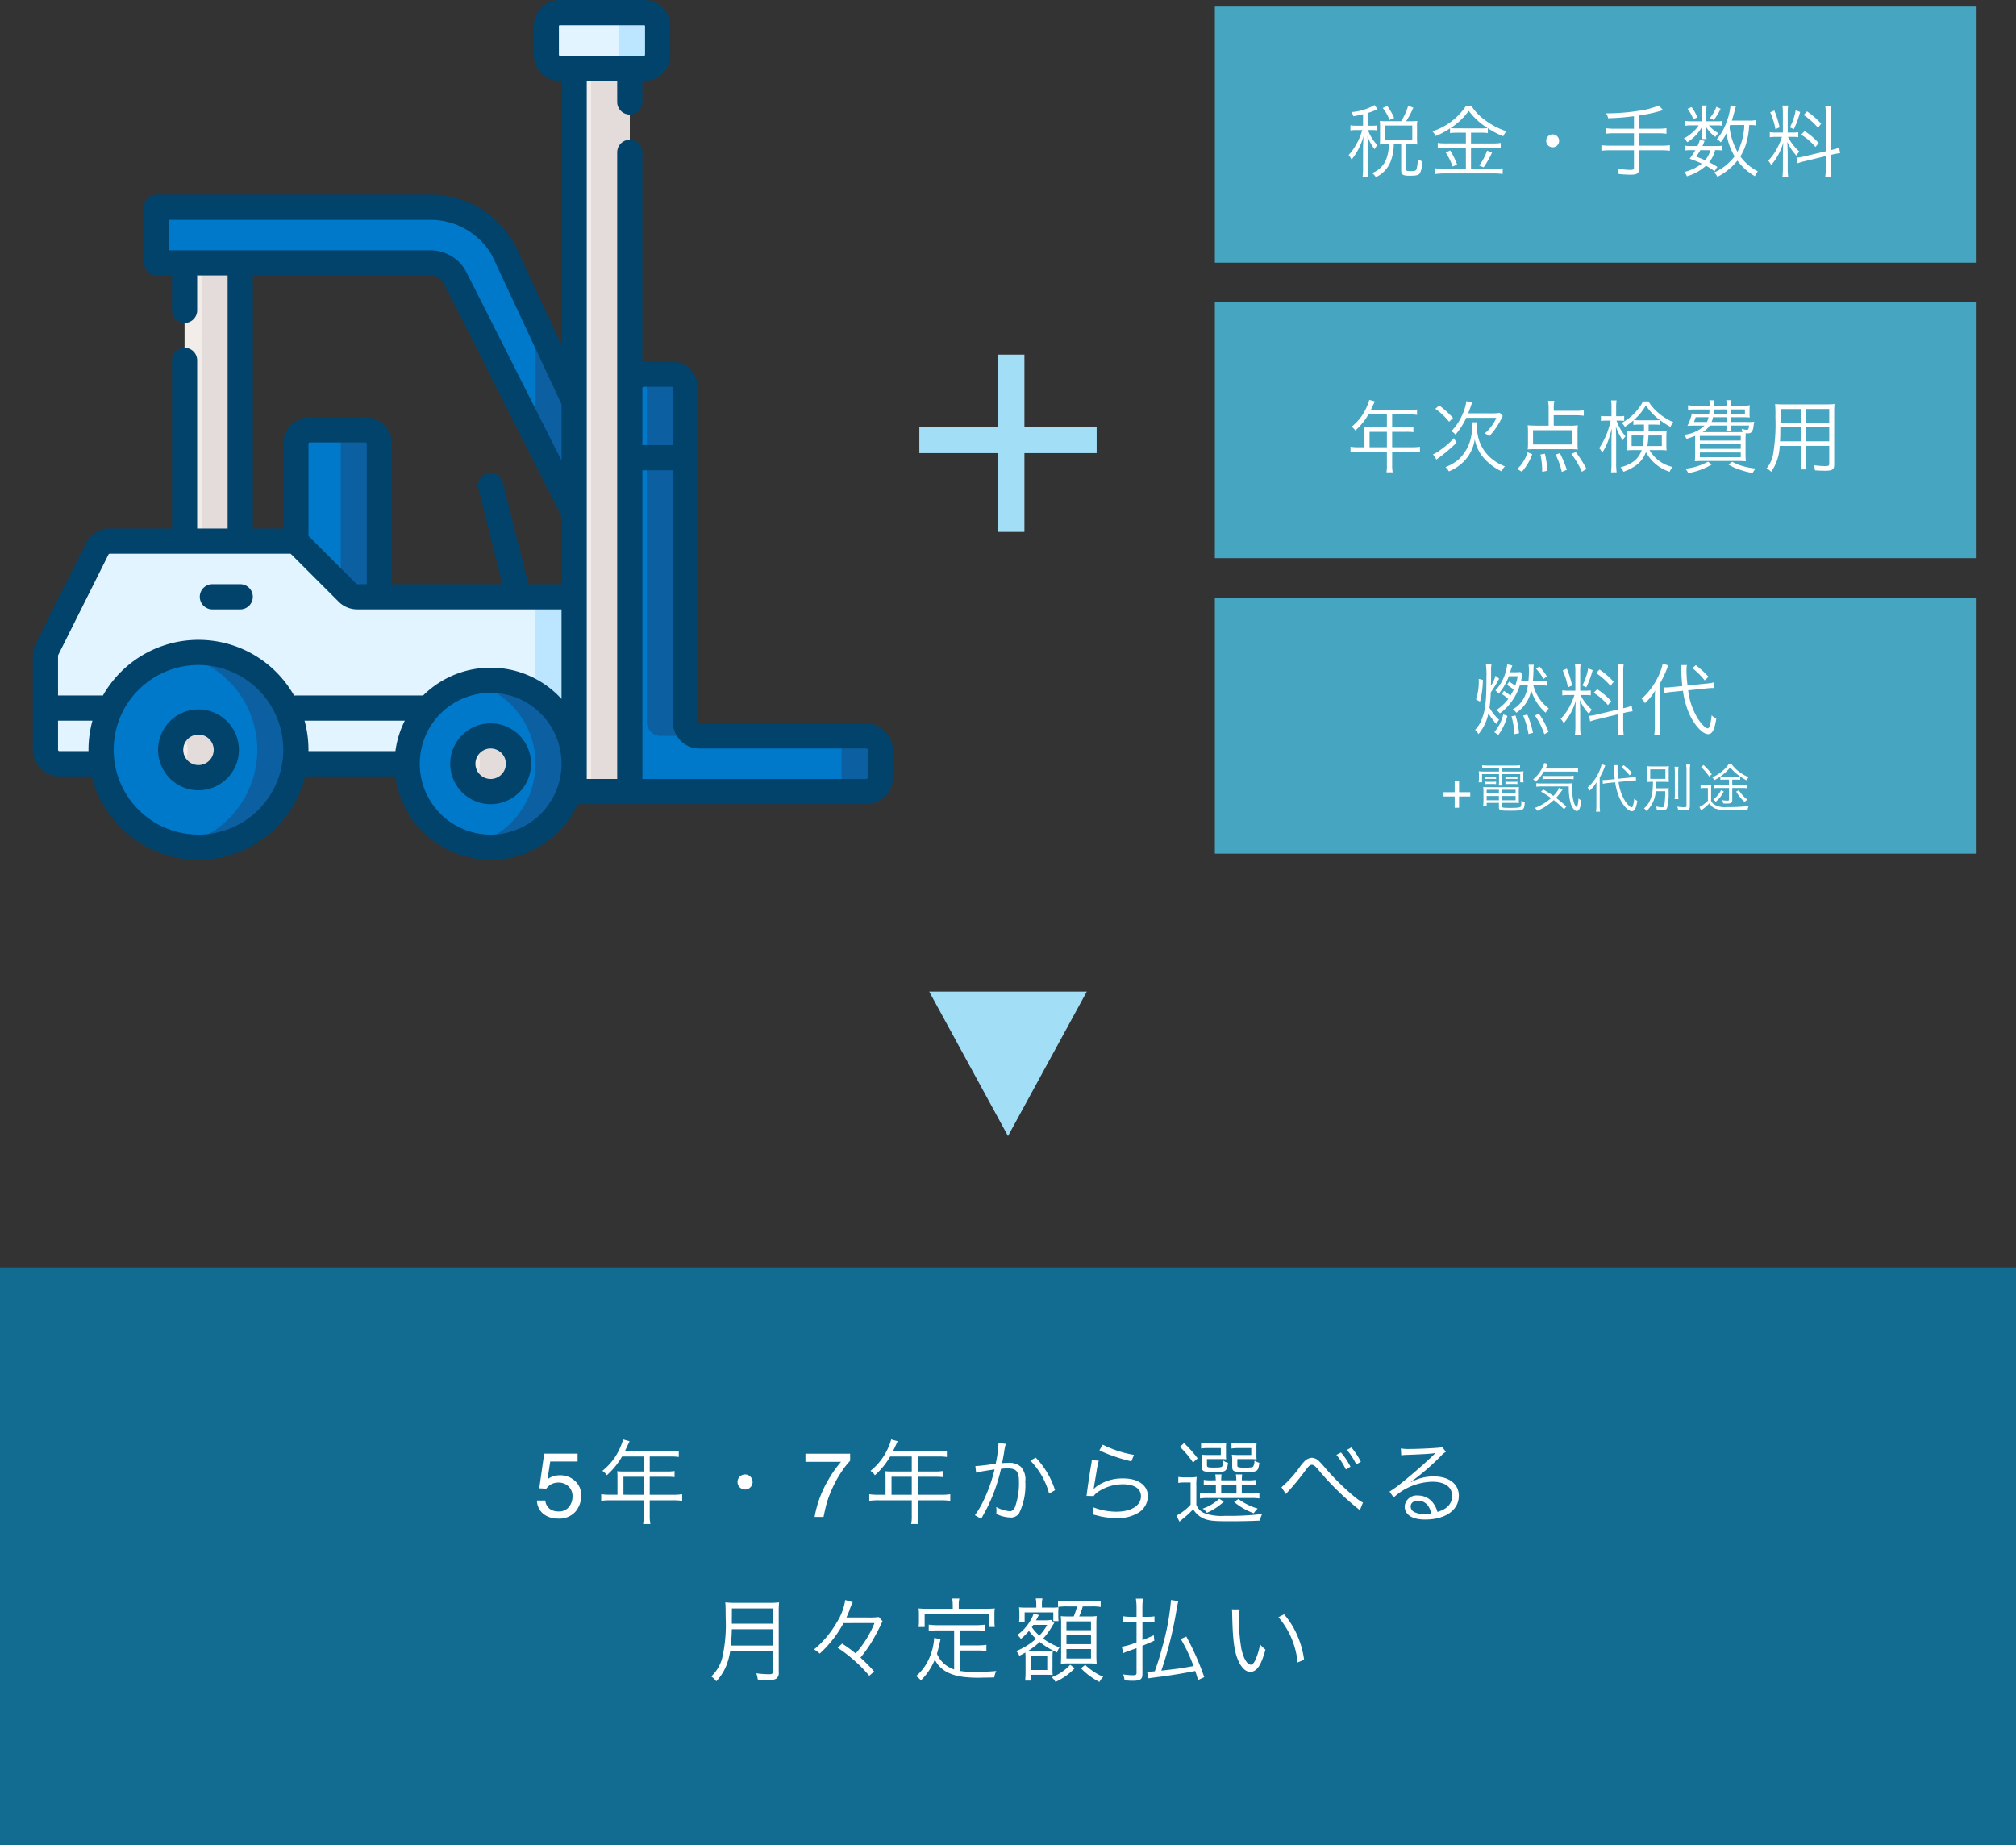
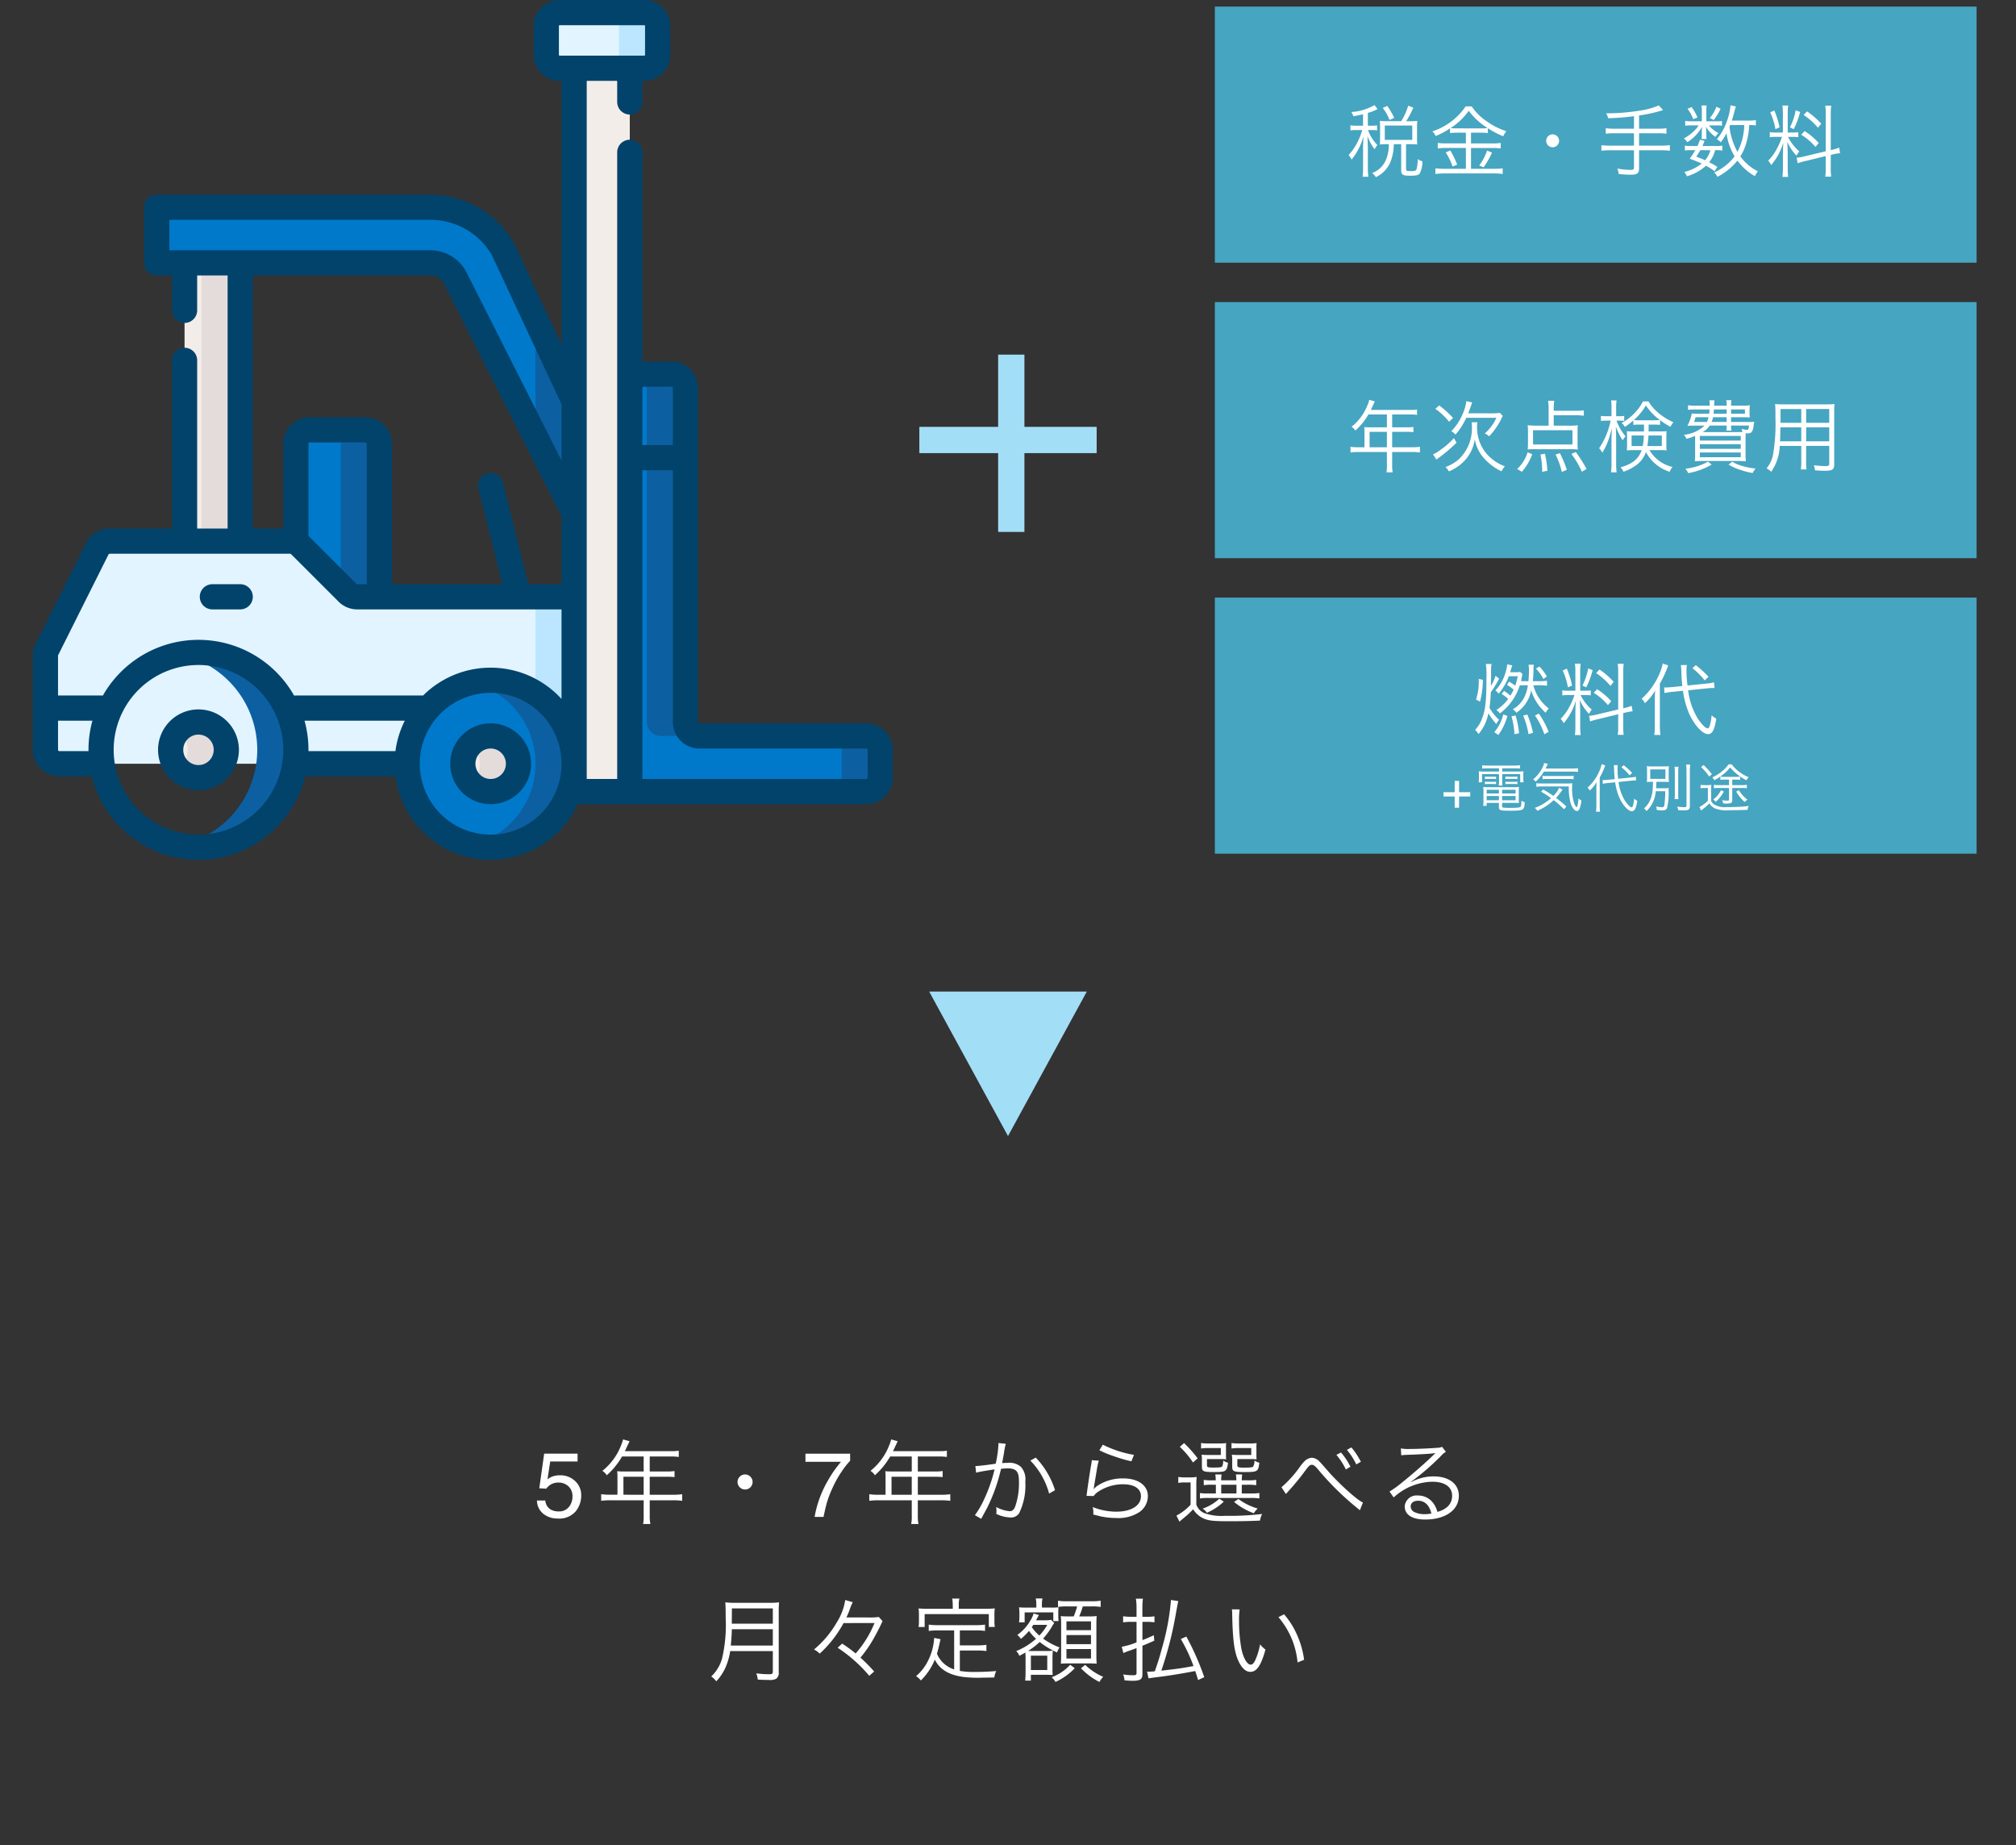
<svg xmlns="http://www.w3.org/2000/svg" width="307" height="281.004" viewBox="0 0 307 281.004">
  <rect x="0" y="0" width="307" height="281.004" fill="#333333" stroke="none" />
  <g transform="translate(-1814 399.004)">
    <g transform="translate(1819 -399.047)">
      <g transform="translate(1.918 1.961)">
        <g transform="translate(87.708 55.065)">
          <path d="M360.154,275.792V224.943a2.118,2.118,0,0,0-2.119-2.119H353.8a2.119,2.119,0,0,0-2.119,2.119H350.4v61.443h37.3a2.119,2.119,0,0,0,2.119-2.119V280.03a2.119,2.119,0,0,0-2.119-2.119H362.273a2.119,2.119,0,0,1-2.119-2.119Z" transform="translate(-350.4 -222.824)" fill="#0079cb" />
        </g>
        <g transform="translate(38.137 63.54)">
          <path d="M156.6,282.661V258.076a2.119,2.119,0,0,1,2.119-2.119h8.475a2.119,2.119,0,0,1,2.119,2.119v24.585Z" transform="translate(-156.6 -255.957)" fill="#0079cb" />
        </g>
        <g transform="translate(42.848 63.54)">
          <path d="M180.9,255.957h-5.883a2.119,2.119,0,0,1,2.119,2.119v24.585h5.883V258.076a2.119,2.119,0,0,0-2.119-2.119Z" transform="translate(-175.017 -255.957)" fill="#0c60a2" />
        </g>
        <g transform="translate(21.187 35.788)">
          <path d="M90.333,147.458h8.475v47.029H90.333Z" transform="translate(-90.333 -147.458)" fill="#f3edea" />
        </g>
        <g transform="translate(23.779 35.788)">
          <path d="M100.467,147.458h5.883v47.029h-5.883Z" transform="translate(-100.467 -147.458)" fill="#e3dcda" />
        </g>
        <g transform="translate(0 80.49)">
          <path d="M90.569,356.124H9.619A2.119,2.119,0,0,1,7.5,354V339.674a2.115,2.115,0,0,1,.224-.947L15.389,323.4a2.119,2.119,0,0,1,1.9-1.171H44.759a2.119,2.119,0,0,1,1.5.621l7.234,7.234a2.119,2.119,0,0,0,1.5.621h35.58Z" transform="translate(-7.5 -322.224)" fill="#e2f4ff" />
        </g>
        <g transform="translate(74.629 88.964)">
          <path d="M299.267,355.357h8.441v25.425h-8.441Z" transform="translate(-299.267 -355.357)" fill="#bce6ff" />
        </g>
        <g transform="translate(16.95 29.64)">
          <path d="M137.329,170.058,119.14,134.034a4.247,4.247,0,0,0-3.679-2.135H75.3a1.535,1.535,0,0,1-1.535-1.535v-5.405a1.535,1.535,0,0,1,1.535-1.535h40.159a12.741,12.741,0,0,1,11.037,6.405l10.831,23.191h3.683v17.016Z" transform="translate(-73.767 -123.424)" fill="#0079cb" />
          <g transform="translate(57.679 16.999)">
            <path d="M299.267,189.884v17.983l5.883,11.651,3.683-.022V202.481H305.15Z" transform="translate(-299.267 -189.884)" fill="#0c60a2" />
          </g>
        </g>
        <g transform="translate(55.087 101.677)">
          <g transform="translate(0 0)">
            <circle cx="12.712" cy="12.712" r="12.712" fill="#0079cb" />
            <g transform="translate(7.603 7.661)">
              <circle cx="4.238" cy="4.238" r="4.238" transform="translate(0 8.246) rotate(-76.7)" fill="#f3edea" />
            </g>
          </g>
          <g transform="translate(9.771)">
            <path d="M264.008,405.057a12.74,12.74,0,0,0-2.941.346,12.711,12.711,0,0,1,0,24.733,12.712,12.712,0,1,0,2.941-25.079Z" transform="translate(-261.067 -405.057)" fill="#0c60a2" />
          </g>
          <g transform="translate(9.771 8.475)">
            <path d="M264.008,438.19a4.221,4.221,0,0,0-2.941,1.191,4.228,4.228,0,0,1,0,6.092,4.236,4.236,0,1,0,2.941-7.283Z" transform="translate(-261.067 -438.19)" fill="#e3dcda" />
          </g>
        </g>
        <g transform="translate(8.475 97.439)">
          <g transform="translate(0 0)">
-             <circle cx="14.831" cy="14.831" r="14.831" fill="#0079cb" />
-           </g>
+             </g>
          <g transform="translate(10.593 10.594)">
            <circle cx="4.238" cy="4.238" r="4.238" fill="#f3edea" />
          </g>
          <g transform="translate(11.89)">
            <path d="M90.058,388.49a14.9,14.9,0,0,0-2.941.293,14.833,14.833,0,0,1,0,29.077,14.832,14.832,0,1,0,2.941-29.369Z" transform="translate(-87.117 -388.49)" fill="#0c60a2" />
          </g>
          <g transform="translate(11.89 10.594)">
            <path d="M90.058,429.907a4.22,4.22,0,0,0-2.941,1.191,4.228,4.228,0,0,1,0,6.092,4.236,4.236,0,1,0,2.941-7.283Z" transform="translate(-87.117 -429.907)" fill="#e3dcda" />
          </g>
        </g>
        <g transform="translate(80.512 7.196)">
          <path d="M323.8,147.107h6.94V35.676h-8.475v109.9A1.535,1.535,0,0,0,323.8,147.107Z" transform="translate(-322.267 -35.676)" fill="#f3edea" />
        </g>
        <g transform="translate(83.103 7.196)">
-           <path d="M332.4,35.676h5.883V147.107H332.4Z" transform="translate(-332.4 -35.676)" fill="#e3dcda" />
-         </g>
+           </g>
        <g transform="translate(76.274)">
          <path d="M320.6,7.543H307.746A2.046,2.046,0,0,0,305.7,9.589v4.382a2.046,2.046,0,0,0,2.046,2.046H320.6a2.046,2.046,0,0,0,2.046-2.046V9.589A2.046,2.046,0,0,0,320.6,7.543Z" transform="translate(-305.7 -7.543)" fill="#e2f4ff" />
        </g>
        <g transform="translate(85.295)">
          <path d="M346.85,7.543h-5.883a2.046,2.046,0,0,1,2.046,2.046v4.382a2.046,2.046,0,0,1-2.046,2.046h5.883a2.046,2.046,0,0,0,2.046-2.046V9.589A2.046,2.046,0,0,0,346.85,7.543Z" transform="translate(-340.967 -7.543)" fill="#bce6ff" />
        </g>
        <g transform="translate(90.282 55.065)">
          <g transform="translate(28.84 55.087)">
            <path d="M479.1,438.19h-5.883a2.119,2.119,0,0,1,2.119,2.119v4.238a2.119,2.119,0,0,1-2.119,2.119H479.1a2.119,2.119,0,0,0,2.119-2.119v-4.238A2.119,2.119,0,0,0,479.1,438.19Z" transform="translate(-473.217 -438.19)" fill="#0c60a2" />
          </g>
          <path d="M361.762,224.943v50.849a2.119,2.119,0,0,0,2.119,2.119h5.883a2.119,2.119,0,0,1-2.119-2.119V224.943a2.119,2.119,0,0,0-2.119-2.119h-4.238a2.113,2.113,0,0,0-.823.166A2.119,2.119,0,0,1,361.762,224.943Z" transform="translate(-360.466 -222.824)" fill="#0c60a2" />
        </g>
      </g>
      <g transform="translate(0 0.043)">
        <path d="M254.656,430.69a6.156,6.156,0,1,0,6.156,6.156A6.163,6.163,0,0,0,254.656,430.69Zm0,8.475a2.319,2.319,0,1,1,2.319-2.319A2.322,2.322,0,0,1,254.656,439.165Z" transform="translate(-184.938 -320.538)" fill="#02436b" />
        <path d="M80.706,422.407a6.156,6.156,0,1,0,6.156,6.156A6.163,6.163,0,0,0,80.706,422.407Zm0,8.475a2.319,2.319,0,1,1,2.319-2.319A2.322,2.322,0,0,1,80.706,430.882Z" transform="translate(-55.481 -314.374)" fill="#02436b" />
        <path d="M126.923,110.195H101.5a.2.2,0,0,1-.2-.2V59.145a4.041,4.041,0,0,0-4.037-4.037H93.024c-.068,0-.134.007-.2.01V23.24a1.918,1.918,0,0,0-3.837,0V118.67H84.349V12.355h4.638v3.213a1.918,1.918,0,0,0,3.837,0V12.355H93.1A3.969,3.969,0,0,0,97.061,8.39V4.008A3.969,3.969,0,0,0,93.1.043H80.239a3.969,3.969,0,0,0-3.965,3.965V8.39a3.969,3.969,0,0,0,3.965,3.965h.273v40.2L73.338,37.195q-.034-.072-.073-.14a14.664,14.664,0,0,0-12.7-7.371H18.868A1.918,1.918,0,0,0,16.95,31.6v8.475a1.918,1.918,0,0,0,1.918,1.918h2.319v5.311a1.918,1.918,0,0,0,3.837,0V41.995h4.638V80.533H25.024V54.919a1.918,1.918,0,0,0-3.837,0V80.533H11.7a4.015,4.015,0,0,0-3.611,2.232L.425,98.1A4.061,4.061,0,0,0,0,99.9v14.331a4.042,4.042,0,0,0,4.037,4.037H8.97a16.748,16.748,0,0,0,32.509,0H55.217a14.625,14.625,0,0,0,27.769,4.238h43.937a4.041,4.041,0,0,0,4.037-4.037v-4.238A4.041,4.041,0,0,0,126.923,110.195ZM80.111,8.39V4.008a.128.128,0,0,1,.128-.128H93.1a.128.128,0,0,1,.128.128V8.39a.128.128,0,0,1-.128.128H80.239A.128.128,0,0,1,80.111,8.39ZM23.106,38.158H20.787V33.52H60.562A10.819,10.819,0,0,1,69.9,38.893L80.512,61.624V70.18L65.954,41.347c-.015-.029-.031-.059-.047-.087a6.169,6.169,0,0,0-5.345-3.1H23.106ZM33.5,41.995H60.562a2.324,2.324,0,0,1,1.992,1.132L80.512,78.693V89.007H75.453l-3.874-15.5a1.918,1.918,0,0,0-3.722.931L71.5,89.008H54.686V67.62a4.041,4.041,0,0,0-4.037-4.037H42.174a4.041,4.041,0,0,0-4.037,4.037V80.532H33.5ZM49.408,89.007a.2.2,0,0,1-.141-.059l-7.234-7.234c-.019-.019-.04-.035-.059-.053V67.62a.2.2,0,0,1,.2-.2h8.475a.2.2,0,0,1,.2.2V89.007Zm-45.55,10.8L11.524,84.48a.2.2,0,0,1,.179-.111H39.178a.2.2,0,0,1,.142.059l7.234,7.233a4.009,4.009,0,0,0,2.855,1.183h31.1v13.641a14.6,14.6,0,0,0-21.079-.528H40.055a1.933,1.933,0,0,0-.265.02,16.734,16.734,0,0,0-29.123-.014c-.041,0-.081-.006-.123-.006H3.837V99.9a.2.2,0,0,1,.021-.09Zm.179,14.621a.2.2,0,0,1-.2-.2v-4.438H9.076a16.7,16.7,0,0,0-.6,4.438c0,.067,0,.133.005.2Zm21.187,12.712a12.913,12.913,0,1,1,12.912-12.913A12.927,12.927,0,0,1,25.224,127.144Zm16.148-17.35H56.644a14.51,14.51,0,0,0-1.428,4.638H41.969c0-.067.005-.133.005-.2a16.706,16.706,0,0,0-.6-4.438Zm28.345,17.35A10.794,10.794,0,1,1,80.511,116.35,10.806,10.806,0,0,1,69.717,127.144Zm23.306-68.2h4.237a.2.2,0,0,1,.2.2V67.82H92.823V59.145a.2.2,0,0,1,.2-.2Zm34.1,59.524a.2.2,0,0,1-.2.2h-34.1V71.657h4.638v38.337a4.041,4.041,0,0,0,4.037,4.037h25.425a.2.2,0,0,1,.2.2v4.238Z" transform="translate(0 -0.043)" fill="#02436b" />
        <path d="M101.318,351.694h4.237a1.918,1.918,0,1,0,0-3.837h-4.237a1.918,1.918,0,0,0,0,3.837Z" transform="translate(-73.975 -258.892)" fill="#02436b" />
      </g>
    </g>
    <path d="M0,0H116V39H0Z" transform="translate(1999 -398)" fill="#46a5c1" />
    <path d="M0,0H116V39H0Z" transform="translate(1999 -353)" fill="#46a5c1" />
    <path d="M0,0H116V39H0Z" transform="translate(1999 -308)" fill="#46a5c1" />
    <path d="M2.568-6.864H1.656a5.467,5.467,0,0,1-1.008-.06v.78A5.71,5.71,0,0,1,1.656-6.2h.792A10.591,10.591,0,0,1,1.74-4.392a9.067,9.067,0,0,1-1.368,2A3.052,3.052,0,0,1,.816-1.7,9.41,9.41,0,0,0,2.628-5.256c-.024.576-.06,1.452-.06,1.9V-.48A10.2,10.2,0,0,1,2.5.912h.876A9.5,9.5,0,0,1,3.3-.48V-3.552c-.036-1.236-.036-1.236-.06-1.788a6.114,6.114,0,0,0,1.1,2.064,2.734,2.734,0,0,1,.408-.636A6.417,6.417,0,0,1,3.324-6.2h.552a5.3,5.3,0,0,1,.828.048v-.756a5.1,5.1,0,0,1-.828.048H3.3V-8.808A8.826,8.826,0,0,0,4.476-9.24c.192-.1.2-.1.3-.144l-.456-.624A8.2,8.2,0,0,1,.78-8.94a2.093,2.093,0,0,1,.312.636c.7-.12.936-.168,1.476-.3Zm3.5-.684A7.694,7.694,0,0,1,5.124-7.6c.024.276.036.564.036.828v1.9c0,.324-.012.6-.036.876a7.056,7.056,0,0,1,.924-.048h.444a6.028,6.028,0,0,1-.468,2.46A3.675,3.675,0,0,1,3.948.348a2.546,2.546,0,0,1,.576.624A4.4,4.4,0,0,0,6.768-1.416a7.446,7.446,0,0,0,.48-2.628H8.376V-.12c0,.72.24.876,1.3.876,1.02,0,1.344-.084,1.548-.384A3.813,3.813,0,0,0,11.6-1.44a2.038,2.038,0,0,1-.708-.348A5.65,5.65,0,0,1,10.7-.2c-.1.192-.276.252-.792.252-.7,0-.792-.036-.792-.324V-4.044h.732A7.805,7.805,0,0,1,10.836-4a6.58,6.58,0,0,1-.048-.864V-6.8a4.715,4.715,0,0,1,.048-.792,7.928,7.928,0,0,1-.984.048h-.72a13.51,13.51,0,0,0,1.092-2.064l-.78-.3A9.491,9.491,0,0,1,8.376-7.548Zm-.192.66h4.188V-4.7H5.88ZM7.308-8.052A10.312,10.312,0,0,0,6.252-9.876l-.684.312A6.97,6.97,0,0,1,6.6-7.74ZM18.228-5.8v1.632H15.12a7.877,7.877,0,0,1-1.176-.072v.84a8.16,8.16,0,0,1,1.164-.072h3.12V-.3H14.952a11.076,11.076,0,0,1-1.368-.072V.492A10.467,10.467,0,0,1,14.952.408h7.56a8.827,8.827,0,0,1,1.32.084V-.372A10.057,10.057,0,0,1,22.524-.3H19.008V-3.468h3.348a8.1,8.1,0,0,1,1.176.072v-.84a7.658,7.658,0,0,1-1.176.072H19.008V-5.8h1.464a6.88,6.88,0,0,1,1.1.06V-6.48a12.854,12.854,0,0,0,2.34,1.224,3.719,3.719,0,0,1,.48-.768,10.751,10.751,0,0,1-3.132-1.608A8.134,8.134,0,0,1,19.116-9.8h-.924A9.826,9.826,0,0,1,13.128-6a2.584,2.584,0,0,1,.5.708,11.463,11.463,0,0,0,2.184-1.164v.72a7.232,7.232,0,0,1,1.116-.06Zm-1.308-.66A7.25,7.25,0,0,1,15.9-6.5a10,10,0,0,0,2.76-2.628A10.881,10.881,0,0,0,21.528-6.5a7.731,7.731,0,0,1-1.056.048ZM15.156-2.784A9.071,9.071,0,0,1,16.2-.648l.7-.276A12.2,12.2,0,0,0,15.84-3.1Zm6.3-.288A8.1,8.1,0,0,1,20.256-.8l.672.276A14.38,14.38,0,0,0,22.212-2.76ZM31.44-5.544a.988.988,0,0,0-.984.984.988.988,0,0,0,.984.984.988.988,0,0,0,.984-.984A.988.988,0,0,0,31.44-5.544Zm12.384-.864H40.8a8.868,8.868,0,0,1-1.272-.072v.84A9.854,9.854,0,0,1,40.8-5.712h3.024v1.884h-3.7a8.57,8.57,0,0,1-1.26-.072v.852a9.034,9.034,0,0,1,1.26-.072h3.7V-.48c0,.264-.12.348-.5.348a12.947,12.947,0,0,1-2.04-.2A2.822,2.822,0,0,1,41.5.492,17.458,17.458,0,0,0,43.3.6C44.316.6,44.6.4,44.6-.348V-3.12h3.432a9.155,9.155,0,0,1,1.26.072V-3.9a8.8,8.8,0,0,1-1.26.072H44.6V-5.712h2.9a9.1,9.1,0,0,1,1.272.072v-.84a8.868,8.868,0,0,1-1.272.072H44.6V-8.424a21.242,21.242,0,0,0,3.66-.816l-.66-.708a11.662,11.662,0,0,1-3.06.816,31.472,31.472,0,0,1-4.968.384A2.194,2.194,0,0,1,39.888-8a34.7,34.7,0,0,0,3.936-.312ZM62.388-7.716a5.48,5.48,0,0,1-1.116.072H58.728c.156-.468.24-.8.4-1.392a7.431,7.431,0,0,1,.216-.756l-.816-.18a9.3,9.3,0,0,1-.612,2.58A8.116,8.116,0,0,1,56.436-4.8a1.853,1.853,0,0,1,.6.468,6.974,6.974,0,0,0,.876-1.392A9.3,9.3,0,0,0,59.148-2.2,7.756,7.756,0,0,1,56.04.252a2.375,2.375,0,0,1,.492.672A9.421,9.421,0,0,0,59.58-1.548,8.436,8.436,0,0,0,62.244.828a3.129,3.129,0,0,1,.444-.744,7.43,7.43,0,0,1-2.664-2.268,7.907,7.907,0,0,0,.936-2.16,10.884,10.884,0,0,0,.408-2.616,4.852,4.852,0,0,1,1.02.06Zm-1.764.756a8.409,8.409,0,0,1-.144,1.392,8.356,8.356,0,0,1-.9,2.688A10.355,10.355,0,0,1,58.368-6.7c.06-.132.06-.156.108-.264ZM56.52-.588A10.434,10.434,0,0,0,55.272-1.3a4.707,4.707,0,0,0,.912-1.836h.228a4.127,4.127,0,0,1,.864.06v-.756a3.68,3.68,0,0,1-.84.06H54.252c.12-.264.168-.384.324-.78l-.72-.168a5.294,5.294,0,0,1-.36.948H52.428a3.8,3.8,0,0,1-.852-.06v.756a4,4,0,0,1,.852-.06h.732a10.4,10.4,0,0,1-.852,1.3c.972.36,1.3.492,1.836.744A6.862,6.862,0,0,1,51.5.18a2.434,2.434,0,0,1,.384.66,7.353,7.353,0,0,0,2.9-1.6A7.89,7.89,0,0,1,56.1.072ZM55.464-3.132A3.869,3.869,0,0,1,54.648-1.6c-.456-.216-.684-.3-1.332-.552.3-.468.42-.648.612-.984Zm-.624-4.4V-9.144a4.064,4.064,0,0,1,.06-.8h-.8a4.292,4.292,0,0,1,.06.8v1.608H52.6a5.038,5.038,0,0,1-.972-.06v.744a4.911,4.911,0,0,1,.948-.06h1.1a4.434,4.434,0,0,1-.48.624A6.8,6.8,0,0,1,51.42-4.92a2.208,2.208,0,0,1,.528.576A6.569,6.569,0,0,0,54.2-6.708a5.621,5.621,0,0,0-.048.7v.672a2.208,2.208,0,0,1-.048.492h.78a2.247,2.247,0,0,1-.048-.5v-.672a5.769,5.769,0,0,0-.048-.7,4.673,4.673,0,0,0,1.44,1.56,2.352,2.352,0,0,1,.468-.576,4.663,4.663,0,0,1-1.464-1.176h1.176a4.584,4.584,0,0,1,.816.048v-.72a4.265,4.265,0,0,1-.8.048Zm-2.856-1.9a6.051,6.051,0,0,1,.864,1.572l.648-.264a8.37,8.37,0,0,0-.9-1.584Zm4.392-.312a5.732,5.732,0,0,1-1,1.716l.6.3a9.087,9.087,0,0,0,1.044-1.716ZM73.02-2.964l-3.276.78a6.52,6.52,0,0,1-1.152.192l.156.852a8.3,8.3,0,0,1,1.116-.324l3.156-.768V-.42A7.043,7.043,0,0,1,72.948.9h.912a9.315,9.315,0,0,1-.072-1.308v-2l.276-.072a8.437,8.437,0,0,1,1.152-.2l-.144-.84a7.505,7.505,0,0,1-1.1.336l-.18.036v-5.52a8.614,8.614,0,0,1,.072-1.248h-.912a7.617,7.617,0,0,1,.072,1.26Zm-6.66-2.2a9.685,9.685,0,0,1-.672,1.608A7.611,7.611,0,0,1,64.26-1.536a2.521,2.521,0,0,1,.456.672A9.115,9.115,0,0,0,66.564-4.3c-.036.636-.06,1.308-.06,1.86V-.4A10.592,10.592,0,0,1,66.432.936h.876a9.874,9.874,0,0,1-.072-1.32V-2.628c0-.228-.036-1.3-.06-1.776a7.1,7.1,0,0,0,1.4,2.112A4.191,4.191,0,0,1,69-2.94a7.173,7.173,0,0,1-1.716-2.22h.66a6.342,6.342,0,0,1,.9.048v-.756a5.75,5.75,0,0,1-.888.048h-.72V-8.664a7.994,7.994,0,0,1,.072-1.272h-.876A8.491,8.491,0,0,1,66.5-8.652V-5.82h-.948a5.433,5.433,0,0,1-1.044-.06v.78a5.915,5.915,0,0,1,1.044-.06ZM64.572-8.9a10.618,10.618,0,0,1,.792,2.568L66-6.612a14.081,14.081,0,0,0-.8-2.568Zm3.876-.312a8.956,8.956,0,0,1-.876,2.6l.588.276a13.55,13.55,0,0,0,.972-2.616Zm1.212.72a10.157,10.157,0,0,1,2.184,1.944l.492-.624a12.3,12.3,0,0,0-2.16-1.872Zm-.372,3A8.829,8.829,0,0,1,71.46-3.624l.5-.6a10.632,10.632,0,0,0-2.148-1.824Z" transform="translate(2019 -373)" fill="#fff" />
    <path d="M2.784-2.892H1.872A8.3,8.3,0,0,1,.66-2.964V-2.1a8.649,8.649,0,0,1,1.212-.072H6.2v1.98A5.342,5.342,0,0,1,6.132.924H7.08A5.472,5.472,0,0,1,7-.192v-1.98H10.02a8.649,8.649,0,0,1,1.212.072v-.864a8.073,8.073,0,0,1-1.212.072H7V-5.244H9.18a8.683,8.683,0,0,1,1.056.048v-.792a6.484,6.484,0,0,1-1.068.06H7V-7.884H9.708a6.555,6.555,0,0,1,1.08.06V-8.64a6.294,6.294,0,0,1-1.08.06H3.756l.456-.972c.072-.144.108-.228.156-.324l-.852-.24a4.75,4.75,0,0,1-.3.876,7.82,7.82,0,0,1-2.4,3.228,1.884,1.884,0,0,1,.576.576A9.872,9.872,0,0,0,3.384-7.884H6.2v1.956H3.6c-.336,0-.6-.012-.852-.036a6.652,6.652,0,0,1,.036.708Zm.78,0V-5.244H6.2v2.352ZM18.588-8.064c.12-.3.2-.552.36-.984.12-.348.168-.492.24-.672L18.3-9.912a7.2,7.2,0,0,1-.624,2.088A8.141,8.141,0,0,1,16.008-5.34a2.044,2.044,0,0,1,.636.528A10.7,10.7,0,0,0,18.288-7.38H22.86a5.377,5.377,0,0,1-.672,1.188A6.217,6.217,0,0,1,21.1-5a2.515,2.515,0,0,1,.672.444,10.708,10.708,0,0,0,1.8-2.568c.2-.408.2-.408.276-.54l-.456-.468a7.578,7.578,0,0,1-1.2.072Zm-5.016-.684a10.162,10.162,0,0,1,2.1,1.968l.6-.576a15.213,15.213,0,0,0-2.1-1.908ZM16.4-4.284a11.553,11.553,0,0,1-2.112,1.836,4.648,4.648,0,0,1-1.068.636l.528.8a3.516,3.516,0,0,1,.42-.324,24.734,24.734,0,0,0,2.64-2.256ZM19.1-6.7a4.047,4.047,0,0,1,.048.732,6.51,6.51,0,0,1-2,4.908A6.4,6.4,0,0,1,15.12.12a2.57,2.57,0,0,1,.516.66,6.541,6.541,0,0,0,1.32-.708,6.466,6.466,0,0,0,1.56-1.512,6.1,6.1,0,0,0,1.068-2.688,5.755,5.755,0,0,0,1.452,2.964A8.3,8.3,0,0,0,23.652.768a3.113,3.113,0,0,1,.516-.756,7,7,0,0,1-1.476-.756A6.665,6.665,0,0,1,21.144-2.2,6.187,6.187,0,0,1,19.932-6.06,2.764,2.764,0,0,1,19.98-6.7Zm12.5-1.068h3.384a9.914,9.914,0,0,1,1.2.072V-8.52a8.232,8.232,0,0,1-1.2.072H31.608v-.384a6.41,6.41,0,0,1,.084-1.14h-.948a7.182,7.182,0,0,1,.084,1.188v2.6H28.992c-.552,0-1-.024-1.356-.06a7.278,7.278,0,0,1,.048.9v1.92a6.7,6.7,0,0,1-.048.864A12.187,12.187,0,0,1,28.872-2.6h5.172a12.34,12.34,0,0,1,1.236.048,6.234,6.234,0,0,1-.048-.864V-5.34a6.562,6.562,0,0,1,.048-.9,9.458,9.458,0,0,1-1.356.06H31.608Zm2.856,2.28v2.172H28.452V-5.484ZM26.748.84a8.351,8.351,0,0,0,1.584-2.664l-.708-.312A5.326,5.326,0,0,1,26.976-.72,5.027,5.027,0,0,1,26.04.408ZM30.636.684a14.8,14.8,0,0,0-.372-2.592l-.684.12a11.945,11.945,0,0,1,.264,2.64ZM33.6.54a18.265,18.265,0,0,0-1.056-2.532l-.66.216a11.132,11.132,0,0,1,.948,2.64Zm3-.132a20.081,20.081,0,0,0-1.644-2.58l-.66.3A13.67,13.67,0,0,1,35.892.84ZM47.628-2.46a10.164,10.164,0,0,1,1.164.048,8.488,8.488,0,0,1-.036-.9V-4.476c0-.288.012-.564.036-.864-.312.024-.588.036-1.092.036H46.044c.012-.276.012-.36.012-.6v-.444h.672A9.027,9.027,0,0,1,47.8-6.3v-.72A11.243,11.243,0,0,0,49.38-6a2.5,2.5,0,0,1,.456-.7,9.078,9.078,0,0,1-2.46-1.572,7.04,7.04,0,0,1-1.344-1.6H45.2A8.011,8.011,0,0,1,41.94-6.588a1.713,1.713,0,0,1,.492.6,12.541,12.541,0,0,0,1.3-.984V-6.3A9.157,9.157,0,0,1,44.8-6.348h.552V-5.3h-1.56a8.2,8.2,0,0,1-1.056-.036,6.95,6.95,0,0,1,.036.78v1.4a7.359,7.359,0,0,1-.036.744,9.6,9.6,0,0,1,1.092-.048H45C44.532-1.116,43.572-.336,41.772.168a2.009,2.009,0,0,1,.456.672A7.679,7.679,0,0,0,44.244-.216a4.225,4.225,0,0,0,1.4-1.944,6.231,6.231,0,0,0,3.612,3A2.914,2.914,0,0,1,49.7.108,5.438,5.438,0,0,1,46.188-2.46ZM44.8-7c-.444,0-.72-.012-1-.036a8.605,8.605,0,0,0,1.836-2.232,8.638,8.638,0,0,0,2.136,2.232c-.288.024-.564.036-1.044.036Zm.528,2.316a10.852,10.852,0,0,1-.168,1.608H43.464V-4.68Zm2.736,0v1.608h-2.2a13.041,13.041,0,0,0,.168-1.608ZM41.592-6.948a7.189,7.189,0,0,1,.744.036v-.756a4.256,4.256,0,0,1-.756.048h-.468V-8.808a7.835,7.835,0,0,1,.06-1.224h-.828A7.185,7.185,0,0,1,40.4-8.8V-7.62h-.768a4.987,4.987,0,0,1-.84-.048V-6.9a5.172,5.172,0,0,1,.84-.048h.636a11.43,11.43,0,0,1-1.752,4.2,2.439,2.439,0,0,1,.48.684,9.752,9.752,0,0,0,1.128-2.52c.228-.8.228-.8.336-1.176-.036.72-.06,1.356-.06,1.9v3.4A10.2,10.2,0,0,1,40.332.924h.852a9.728,9.728,0,0,1-.072-1.392V-4.116c0-.564-.024-1.392-.048-1.932a9.528,9.528,0,0,0,1.044,2.1,2.694,2.694,0,0,1,.432-.612,7.462,7.462,0,0,1-1.368-2.388Zm17.016.2v-.72h1.716c.456,0,.792.012,1.14.036a3.068,3.068,0,0,1-.036-.672v-.408a4.65,4.65,0,0,1,.048-.78,6.659,6.659,0,0,1-1.14.06H58.608v-.12a3.247,3.247,0,0,1,.06-.708h-.792a3.2,3.2,0,0,1,.06.7v.132H56.028c.024-.432.036-.708.048-.816H55.3a4.268,4.268,0,0,1,.06.816H53.244a7.228,7.228,0,0,1-1.188-.06v.7a8.487,8.487,0,0,1,1.188-.06h2.088a5.912,5.912,0,0,1-.06.648H53.724c-.552,0-.828-.012-1.092-.036a6.751,6.751,0,0,1-.672,1.884c.312-.024.612-.036,1.068-.036h1.536a5.33,5.33,0,0,1-3.144,1.4,1.75,1.75,0,0,1,.384.612,8.762,8.762,0,0,0,1.332-.456v2.664a9.786,9.786,0,0,1-.048,1.212A12.892,12.892,0,0,1,54.42-.8h5.1a13,13,0,0,1,1.344.048,10.114,10.114,0,0,1-.048-1.236V-3.924c0-.432.012-.8.024-1.1.132.012.228.012.312.012a.758.758,0,0,0,.612-.216A2.045,2.045,0,0,0,62.04-6.2c.048-.3.048-.312.108-.576A8.667,8.667,0,0,1,61-6.744Zm1,1.548h-5.34a2.994,2.994,0,0,0,1.092-1h2.58v.12a2.646,2.646,0,0,1-.06.648h.792a2.69,2.69,0,0,1-.06-.66v-.108h2.736c-.084.624-.108.648-.384.648a2.551,2.551,0,0,1-.744-.156,2.824,2.824,0,0,1,.12.5ZM55.176-7.464a3.383,3.383,0,0,1-.24.72h-1.98c.084-.2.132-.324.264-.72Zm2.76,0v.72H55.644a2.938,2.938,0,0,0,.216-.72Zm0-1.188V-8H55.944c.024-.24.024-.252.06-.648Zm.672,0H60.72V-8H58.608ZM53.856-4.62h6.228v.708H53.856Zm0,1.26h6.228v.708H53.856Zm0,1.26h6.228v.72H53.856ZM55.1-.7A9,9,0,0,1,51.648.372a2.234,2.234,0,0,1,.432.672,10.526,10.526,0,0,0,3.576-1.3Zm3.12.444a8.376,8.376,0,0,0,1.9.84,10.681,10.681,0,0,0,1.776.444,3.236,3.236,0,0,1,.456-.684,9.711,9.711,0,0,1-1.8-.324,6.787,6.787,0,0,1-1.764-.708ZM70.044-3.1H73.56V-.384c0,.3-.108.36-.636.36a15.345,15.345,0,0,1-1.716-.132,2.8,2.8,0,0,1,.18.78c.5.036,1.1.06,1.488.06,1.164,0,1.44-.18,1.44-.936V-8.3a10.127,10.127,0,0,1,.048-1.176,11.626,11.626,0,0,1-1.272.048H66.636a12.781,12.781,0,0,1-1.32-.048,18.239,18.239,0,0,1,.048,1.956,28.089,28.089,0,0,1-.372,5.82A4.823,4.823,0,0,1,64.02.324a2.911,2.911,0,0,1,.7.516,7.236,7.236,0,0,0,1.3-3.936H69.3V-.828A8.8,8.8,0,0,1,69.24.48H70.1a8.607,8.607,0,0,1-.06-1.308Zm0-3.516v-2.1H73.56v2.1Zm-.744,0H66.132l.012-.672V-8.712H69.3Zm.744.684H73.56v2.136H70.044Zm-.744,0v2.136H66.06c.036-.552.036-.6.048-1.344,0-.168,0-.456.012-.792Z" transform="translate(2019 -328)" fill="#fff" />
    <path d="M-14.328-5.328a6.532,6.532,0,0,1,1,.768,6.857,6.857,0,0,1-1.8,1.68,2.208,2.208,0,0,1,.54.516,8.586,8.586,0,0,0,3.024-4.26c.228-.012.42-.024.7-.024h.528a5.579,5.579,0,0,1-.468,1.668,4.287,4.287,0,0,1-1.824,1.992,1.886,1.886,0,0,1,.54.528A5.291,5.291,0,0,0-9.828-5.868a7.412,7.412,0,0,0,2.2,3.4,3.126,3.126,0,0,1,.48-.648A6.431,6.431,0,0,1-9.5-6.648h.984a7.289,7.289,0,0,1,1.1.072v-.768a7.178,7.178,0,0,1-1.1.072H-9.576c.06-.576.084-1.08.1-1.74a4.5,4.5,0,0,1,.048-.768h-.8a5.411,5.411,0,0,1,.06.78,15.878,15.878,0,0,1-.084,1.728h-.6c-.18,0-.288,0-.528-.012.048-.18.06-.276.084-.4.084-.42.108-.552.132-.672l-.324-.312a8.08,8.08,0,0,1-.828.036h-.708a8.382,8.382,0,0,1,.324-1.032l-.78-.18a6,6,0,0,1-.288,1.356,6.555,6.555,0,0,1-1.512,2.628,1.949,1.949,0,0,1,.5.5,8.893,8.893,0,0,0,1.548-2.664h1.356a8.848,8.848,0,0,1-.384,1.44c-.276-.2-.588-.408-.924-.624l-.324.5a8.906,8.906,0,0,1,1.008.72A7.6,7.6,0,0,1-13-5.064a6.066,6.066,0,0,0-.72-.564c-.06-.036-.144-.1-.24-.168ZM-15.252-8.1a6,6,0,0,1-.708,1.548c.024-.948.024-1.308.024-2.244v-.216a4.518,4.518,0,0,1,.072-.876h-.864a12.163,12.163,0,0,1,.084,2.148c0,3.5-.144,4.824-.684,6.192A4.681,4.681,0,0,1-18.372.144a2.238,2.238,0,0,1,.516.648,6.791,6.791,0,0,0,1.512-3.18,10.882,10.882,0,0,0,1.2,1.644,3.113,3.113,0,0,1,.432-.636,7.768,7.768,0,0,1-1.464-1.836,21.155,21.155,0,0,0,.192-2.352,15.131,15.131,0,0,0,1.008-1.6c.228-.408.228-.408.276-.48Zm-2.364,3.948a13.617,13.617,0,0,0,.432-3.324l-.636-.144a8.62,8.62,0,0,1-.408,3.144ZM-9.1-9.18A6.432,6.432,0,0,1-7.968-7.6l.528-.4a8.447,8.447,0,0,0-1.128-1.5ZM-7.176.444A12.9,12.9,0,0,0-8.664-2.34l-.588.3A11.334,11.334,0,0,1-7.824.816ZM-9.552.6a14.535,14.535,0,0,0-.864-2.784l-.636.144A12.645,12.645,0,0,1-10.236.792Zm-2.124.06a13.977,13.977,0,0,0-.528-2.7l-.624.108A13.437,13.437,0,0,1-12.372.8Zm-3.156.264a8.861,8.861,0,0,0,1.38-2.9l-.624-.24A6.591,6.591,0,0,1-15.444.492ZM3.42-2.964l-3.276.78a6.52,6.52,0,0,1-1.152.192l.156.852A8.3,8.3,0,0,1,.264-1.464L3.42-2.232V-.42A7.043,7.043,0,0,1,3.348.9H4.26A9.316,9.316,0,0,1,4.188-.408v-2l.276-.072a8.437,8.437,0,0,1,1.152-.2l-.144-.84a7.505,7.505,0,0,1-1.1.336l-.18.036v-5.52A8.614,8.614,0,0,1,4.26-9.924H3.348a7.618,7.618,0,0,1,.072,1.26Zm-6.66-2.2a9.685,9.685,0,0,1-.672,1.608A7.611,7.611,0,0,1-5.34-1.536a2.521,2.521,0,0,1,.456.672A9.115,9.115,0,0,0-3.036-4.3c-.036.636-.06,1.308-.06,1.86V-.4A10.592,10.592,0,0,1-3.168.936h.876a9.874,9.874,0,0,1-.072-1.32V-2.628c0-.228-.036-1.3-.06-1.776a7.1,7.1,0,0,0,1.4,2.112A4.192,4.192,0,0,1-.6-2.94,7.173,7.173,0,0,1-2.316-5.16h.66a6.342,6.342,0,0,1,.9.048v-.756a5.75,5.75,0,0,1-.888.048h-.72V-8.664a7.994,7.994,0,0,1,.072-1.272h-.876A8.491,8.491,0,0,1-3.1-8.652V-5.82h-.948a5.433,5.433,0,0,1-1.044-.06v.78a5.915,5.915,0,0,1,1.044-.06ZM-5.028-8.9a10.618,10.618,0,0,1,.792,2.568l.636-.276A14.08,14.08,0,0,0-4.4-9.18Zm3.876-.312a8.956,8.956,0,0,1-.876,2.6l.588.276A13.55,13.55,0,0,0-.468-8.952ZM.06-8.5A10.157,10.157,0,0,1,2.244-6.552l.492-.624A12.3,12.3,0,0,0,.576-9.048Zm-.372,3A8.829,8.829,0,0,1,1.86-3.624l.5-.6A10.632,10.632,0,0,0,.216-6.048Zm17.2-.672c.336-.036.756-.06.912-.06h.288l-.072-.864A6.431,6.431,0,0,1,16.8-6.9l-2.82.288a17.788,17.788,0,0,1-.156-2.328,3.661,3.661,0,0,1,.06-.792l-.924.012a6.775,6.775,0,0,1,.084,1.092c.012.612.06,1.332.144,2.1l-1.56.156c-.336.036-.744.06-.972.06-.048,0-.1,0-.24-.012l.048.864a8.368,8.368,0,0,1,1.188-.18l1.632-.168a13.312,13.312,0,0,0,.984,3.576C15.084-.492,16.284.792,17.112.792c.636,0,.972-.636,1.248-2.352a3.421,3.421,0,0,1-.708-.516,9.585,9.585,0,0,1-.276,1.584c-.1.288-.192.4-.336.4-.3,0-.9-.588-1.452-1.416A10.523,10.523,0,0,1,14.076-5.88ZM9-.552A9.4,9.4,0,0,1,8.916.912h.936A10.05,10.05,0,0,1,9.768-.516V-6.9a16.215,16.215,0,0,0,1-2.064c.168-.432.168-.432.276-.7l-.84-.3a7.644,7.644,0,0,1-.516,1.608,10.8,10.8,0,0,1-2.7,3.768,1.993,1.993,0,0,1,.5.672,7.764,7.764,0,0,0,1.56-1.932C9.012-5.328,9-4.92,9-4.356Zm5.724-8.7A11.441,11.441,0,0,1,16.6-7.392l.576-.552A15.232,15.232,0,0,0,15.24-9.708Z" transform="translate(2057 -288)" fill="#fff" />
    <path d="M-23.177-1.711v-.656h1.7V-4.082h.668v1.715h1.7v.656h-1.7V0h-.668V-1.711ZM-14.728-6v.488h-2.216a5.8,5.8,0,0,1-.872-.04,4.734,4.734,0,0,1,.032.608v.472a3.441,3.441,0,0,1-.048.6h.52V-5.12h2.584v.96a4.693,4.693,0,0,1-.048.784h.576a4.828,4.828,0,0,1-.04-.784v-.96H-11.5v1.248h.52a2.807,2.807,0,0,1-.048-.6v-.472A4.5,4.5,0,0,1-11-5.552a5.994,5.994,0,0,1-.88.04h-2.36V-6h1.952a6.892,6.892,0,0,1,.768.032v-.5a5.445,5.445,0,0,1-.792.048h-4.16a6.312,6.312,0,0,1-.816-.048v.5A7.759,7.759,0,0,1-16.5-6Zm-.016,5.264v.664c0,.464.208.528,1.7.528,1.248,0,1.7-.048,1.928-.216.2-.144.288-.456.3-1.088a1.963,1.963,0,0,1-.5-.224c-.008.624-.04.864-.144.944-.136.112-.56.152-1.512.152-1.12,0-1.288-.024-1.288-.216V-.736h1.848a6.164,6.164,0,0,1,.72.032,5.463,5.463,0,0,1-.024-.576V-2.448a5.764,5.764,0,0,1,.032-.712,5.8,5.8,0,0,1-.728.032H-16.44a5.346,5.346,0,0,1-.688-.032,6.194,6.194,0,0,1,.032.712v1.48a4.311,4.311,0,0,1-.048.68h.536V-.736Zm0-2v.568h-1.864v-.568Zm0,.952v.648h-1.864v-.648Zm.488.648v-.648H-12.2v.648Zm0-1.032v-.568H-12.2v.568ZM-16.872-4.36a2.813,2.813,0,0,1,.488-.032h.744a2.58,2.58,0,0,1,.464.032v-.384a3.609,3.609,0,0,1-.464.024h-.744a3.853,3.853,0,0,1-.488-.024Zm0,.776a2.7,2.7,0,0,1,.488-.032h.744a2.524,2.524,0,0,1,.464.032v-.392a2.524,2.524,0,0,1-.464.032h-.744a2.588,2.588,0,0,1-.488-.032Zm3.12-.776a2.7,2.7,0,0,1,.488-.032h.872a2.524,2.524,0,0,1,.464.032v-.392a2.469,2.469,0,0,1-.464.032h-.872a2.588,2.588,0,0,1-.488-.032Zm0,.776a2.7,2.7,0,0,1,.488-.032h.872a2.524,2.524,0,0,1,.464.032v-.392a2.524,2.524,0,0,1-.464.032h-.872a2.588,2.588,0,0,1-.488-.032ZM-3.712-5.5A5.754,5.754,0,0,1-2.7-5.448v-.576a6.592,6.592,0,0,1-1.008.056H-7.648c.12-.216.152-.288.224-.432a1.839,1.839,0,0,1,.136-.28l-.568-.128a1.6,1.6,0,0,1-.152.472A5.434,5.434,0,0,1-9.536-4.312a.947.947,0,0,1,.376.352A6.281,6.281,0,0,0-7.9-5.5Zm-.752,5.32A18.71,18.71,0,0,0-6.048-1.5a8.433,8.433,0,0,0,.688-.832c.16-.216.16-.216.2-.272.08-.1.08-.1.112-.136l-.512-.3a4.093,4.093,0,0,1-.9,1.24,14.842,14.842,0,0,0-1.528-.968l-.344.32A15.27,15.27,0,0,1-6.8-1.464,7.719,7.719,0,0,1-9.28.032,1.341,1.341,0,0,1-8.9.472a8.534,8.534,0,0,0,2.5-1.632A13.448,13.448,0,0,1-4.832.232ZM-4.1-3.24a8.693,8.693,0,0,0,.3,2.624c.216.648.608,1.12.92,1.12.2,0,.376-.184.48-.52a4.668,4.668,0,0,0,.216-1.1,1.209,1.209,0,0,1-.44-.312C-2.664-.688-2.792-.088-2.9-.088c-.088,0-.288-.312-.4-.632a7.416,7.416,0,0,1-.3-2.328,6.25,6.25,0,0,1,.032-.68,6.306,6.306,0,0,1-.9.04H-8.3a4.825,4.825,0,0,1-.744-.048v.544a5.775,5.775,0,0,1,.824-.048Zm-3.992-1.1a4.7,4.7,0,0,1,.744-.04h3.192a4.054,4.054,0,0,1,.784.048v-.544a4.375,4.375,0,0,1-.784.048h-3.24a3.727,3.727,0,0,1-.7-.04Zm13.44.224c.224-.024.5-.04.608-.04h.192L6.1-4.728A4.287,4.287,0,0,1,5.3-4.6l-1.88.192a11.859,11.859,0,0,1-.1-1.552,2.44,2.44,0,0,1,.04-.528l-.616.008a4.516,4.516,0,0,1,.056.728c.008.408.04.888.1,1.4l-1.04.1c-.224.024-.5.04-.648.04-.032,0-.064,0-.16-.008l.032.576a5.579,5.579,0,0,1,.792-.12l1.088-.112a8.875,8.875,0,0,0,.656,2.384C4.152-.328,4.952.528,5.5.528c.424,0,.648-.424.832-1.568a2.281,2.281,0,0,1-.472-.344A6.39,6.39,0,0,1,5.68-.328c-.064.192-.128.264-.224.264-.2,0-.6-.392-.968-.944A7.016,7.016,0,0,1,3.48-3.92ZM.1-.368A6.266,6.266,0,0,1,.04.608H.664A6.7,6.7,0,0,1,.608-.344V-4.6a10.81,10.81,0,0,0,.664-1.376c.112-.288.112-.288.184-.464L.9-6.64A5.1,5.1,0,0,1,.552-5.568a7.2,7.2,0,0,1-1.8,2.512,1.329,1.329,0,0,1,.336.448A5.176,5.176,0,0,0,.128-3.9C.1-3.552.1-3.28.1-2.9Zm3.816-5.8A7.627,7.627,0,0,1,5.16-4.928L5.544-5.3A10.154,10.154,0,0,0,4.256-6.472ZM8.72-3.944c-.008.456-.016.608-.04.928a4.823,4.823,0,0,1-.544,2.16A3.2,3.2,0,0,1,7.344.1,1.11,1.11,0,0,1,7.728.52,4.651,4.651,0,0,0,9.144-2.512h1.44A14.356,14.356,0,0,1,10.448-.36c-.04.216-.12.28-.352.28a4.3,4.3,0,0,1-.9-.112,1.667,1.667,0,0,1,.1.528A6.083,6.083,0,0,0,10.1.4c.456,0,.648-.088.76-.352a9.271,9.271,0,0,0,.24-2.56A2.482,2.482,0,0,1,11.128-3a4.972,4.972,0,0,1-.768.04H9.192c.032-.448.032-.448.048-.984h.992c.4,0,.664.008.912.032a5.563,5.563,0,0,1-.032-.728v-.944a6.894,6.894,0,0,1,.032-.744,5.573,5.573,0,0,1-.912.04H8.7a6.356,6.356,0,0,1-.92-.04,6.86,6.86,0,0,1,.032.752v.912a6.675,6.675,0,0,1-.032.752,8.4,8.4,0,0,1,.888-.032ZM8.3-5.84h2.312v1.448H8.3Zm3.7-.4a6.305,6.305,0,0,1,.048.912V-2.24a5.946,5.946,0,0,1-.04.928H12.6a5.881,5.881,0,0,1-.04-.928V-5.328a6.009,6.009,0,0,1,.048-.912Zm1.768-.336a6.732,6.732,0,0,1,.056,1.008V-.32c0,.2-.064.24-.376.24a8,8,0,0,1-1.04-.088,2.316,2.316,0,0,1,.16.536c.368.024.616.032.848.032.76,0,.92-.128.92-.72V-5.568a6.524,6.524,0,0,1,.056-1.008ZM20.3-4.28v.84H18.688a4.02,4.02,0,0,1-.7-.048v.52a4.664,4.664,0,0,1,.7-.04H20.3v1.752c0,.144-.048.176-.272.176a3.893,3.893,0,0,1-.784-.08,1.683,1.683,0,0,1,.176.512c.328.016.384.016.5.016.712,0,.872-.1.872-.552V-3.008h1.5a4.935,4.935,0,0,1,.72.04v-.52a4.358,4.358,0,0,1-.72.048h-1.5v-.84h.584a3.242,3.242,0,0,1,.616.04v-.5a3.224,3.224,0,0,1-.632.04H19.624a3.316,3.316,0,0,1-.64-.04v.5a3.335,3.335,0,0,1,.624-.04Zm-.072-2.328a4.773,4.773,0,0,1-.9.984,6.149,6.149,0,0,1-1.584,1,1.653,1.653,0,0,1,.312.432,7.428,7.428,0,0,0,2.416-1.944A7.808,7.808,0,0,0,22.96-4.184a1.967,1.967,0,0,1,.328-.464,5.945,5.945,0,0,1-1.4-.792,5.429,5.429,0,0,1-1.176-1.168ZM19.08-2.672A4.028,4.028,0,0,1,17.888-1.24a1.342,1.342,0,0,1,.384.344,5.49,5.49,0,0,0,1.24-1.568Zm2.312.224A6.429,6.429,0,0,0,22.68-.872a1.946,1.946,0,0,1,.424-.352,5.166,5.166,0,0,1-1.312-1.448ZM16.048-6.184a7.779,7.779,0,0,1,1.232,1.44l.408-.36a10.374,10.374,0,0,0-1.272-1.4Zm-.08,3.224A3.082,3.082,0,0,1,16.552-3h.528v1.936A5.263,5.263,0,0,1,15.792-.1l.264.528a3.733,3.733,0,0,1,.288-.24,9.287,9.287,0,0,0,.968-.848,1.981,1.981,0,0,0,.832.76A5.075,5.075,0,0,0,20.48.376C21.456.376,22.3.36,23.12.32A1.965,1.965,0,0,1,23.3-.264a24.168,24.168,0,0,1-3.36.16,3.007,3.007,0,0,1-1.968-.432,1.181,1.181,0,0,1-.4-.528V-2.64a5.778,5.778,0,0,1,.04-.84A3.507,3.507,0,0,1,17-3.44h-.416a3.242,3.242,0,0,1-.616-.04Z" transform="translate(2057 -276)" fill="#fff" />
    <g transform="translate(1449.187 -1247.813)">
      <rect width="27" height="4" transform="translate(504.813 913.813)" fill="#a3def7" />
      <rect width="27" height="4" transform="translate(520.813 902.813) rotate(90)" fill="#a3def7" />
    </g>
-     <path d="M0,0H307V88H0Z" transform="translate(1814 -206)" fill="#126c91" />
    <path d="M-70.457-2.5a1.706,1.706,0,0,0,.978,1.456,2.359,2.359,0,0,0,1.012.205,1.9,1.9,0,0,0,1.62-.7,2.5,2.5,0,0,0,.526-1.545,2.019,2.019,0,0,0-.625-1.586,2.171,2.171,0,0,0-1.5-.561,2.26,2.26,0,0,0-1.09.246,2.336,2.336,0,0,0-.776.684l-1.066-.062.745-5.271h5.086v1.189h-4.163l-.417,2.721a3.057,3.057,0,0,1,.649-.39,3.3,3.3,0,0,1,1.265-.226,3.236,3.236,0,0,1,2.283.868,2.871,2.871,0,0,1,.937,2.2,3.777,3.777,0,0,1-.858,2.447A3.318,3.318,0,0,1-68.59.246a3.487,3.487,0,0,1-2.116-.673A2.671,2.671,0,0,1-71.735-2.5Zm10.985-.879h-1.064a9.681,9.681,0,0,1-1.414-.084V-2.45a10.09,10.09,0,0,1,1.414-.084h5.054v2.31a6.232,6.232,0,0,1-.084,1.3h1.106a6.384,6.384,0,0,1-.1-1.3v-2.31h3.528a10.09,10.09,0,0,1,1.414.084V-3.458a9.419,9.419,0,0,1-1.414.084h-3.528V-6.118h2.548a10.13,10.13,0,0,1,1.232.056v-.924a7.564,7.564,0,0,1-1.246.07h-2.534V-9.2h3.164a7.647,7.647,0,0,1,1.26.07v-.952a7.343,7.343,0,0,1-1.26.07h-6.944l.532-1.134c.084-.168.126-.266.182-.378l-.994-.28a5.543,5.543,0,0,1-.35,1.022,9.123,9.123,0,0,1-2.8,3.766,2.2,2.2,0,0,1,.672.672A11.517,11.517,0,0,0-58.772-9.2h3.29v2.282H-58.52c-.392,0-.7-.014-.994-.042a7.76,7.76,0,0,1,.042.826Zm.91,0V-6.118h3.08v2.744ZM-40.04-6.468A1.153,1.153,0,0,0-41.188-5.32,1.153,1.153,0,0,0-40.04-4.172,1.153,1.153,0,0,0-38.892-5.32,1.153,1.153,0,0,0-40.04-6.468Zm16-3.157v1.073a11.434,11.434,0,0,0-1.254,1.593,16.15,16.15,0,0,0-1.384,2.447,16.725,16.725,0,0,0-.9,2.331q-.2.677-.513,2.181h-1.36A16.752,16.752,0,0,1-27.4-5.578a17.659,17.659,0,0,1,1.969-2.81h-5.414V-9.625Zm5.393,6.251H-19.71a9.681,9.681,0,0,1-1.414-.084V-2.45a10.09,10.09,0,0,1,1.414-.084h5.054v2.31a6.232,6.232,0,0,1-.084,1.3h1.106a6.384,6.384,0,0,1-.1-1.3v-2.31H-10.2A10.09,10.09,0,0,1-8.79-2.45V-3.458a9.419,9.419,0,0,1-1.414.084h-3.528V-6.118h2.548a10.13,10.13,0,0,1,1.232.056v-.924a7.564,7.564,0,0,1-1.246.07h-2.534V-9.2h3.164a7.647,7.647,0,0,1,1.26.07v-.952a7.343,7.343,0,0,1-1.26.07h-6.944l.532-1.134c.084-.168.126-.266.182-.378l-.994-.28a5.542,5.542,0,0,1-.35,1.022,9.123,9.123,0,0,1-2.8,3.766,2.2,2.2,0,0,1,.672.672A11.517,11.517,0,0,0-17.946-9.2h3.29v2.282h-3.038c-.392,0-.7-.014-.994-.042a7.76,7.76,0,0,1,.042.826Zm.91,0V-6.118h3.08v2.744Zm12.88-3.36a8.011,8.011,0,0,1,.812-.182c.126-.028.8-.14,2-.322A23.112,23.112,0,0,1-3.582-2.8,13.426,13.426,0,0,1-5.038-.266l.952.56c.434-.784.728-1.344.91-1.68A26.413,26.413,0,0,0-1.062-7.322a8.038,8.038,0,0,1,1.008-.07c1.3,0,1.722.476,1.722,1.96A10.837,10.837,0,0,1,1.08-1.54q-.273.672-.8.672A5.233,5.233,0,0,1-1.8-1.512a2.711,2.711,0,0,1,.042.56,3.045,3.045,0,0,1-.028.49A5.267,5.267,0,0,0,.324.084,1.462,1.462,0,0,0,1.7-.574,9.65,9.65,0,0,0,2.634-5.39a2.826,2.826,0,0,0-.686-2.254A2.676,2.676,0,0,0-.068-8.232a8.159,8.159,0,0,0-.826.042c.126-.672.224-1.19.294-1.6A8.607,8.607,0,0,1-.334-11.13l-1.12-.126v.182a17.112,17.112,0,0,1-.42,2.968c-1.134.182-2.59.35-3.094.364ZM3.4-8.582A11.46,11.46,0,0,1,6.26-3.556l.9-.518A12.66,12.66,0,0,0,4.23-9.03ZM13.918-10.15a15.593,15.593,0,0,0,2.142.882,21.594,21.594,0,0,0,2.73.8l.392-.98A16.879,16.879,0,0,1,14.436-11ZM12.756-8.638a4.709,4.709,0,0,1-.1.742c-.2,1.176-.448,2.8-.588,3.864-.056.448-.07.574-.112.826l1.092.028a2.434,2.434,0,0,1,.56-.574A6.783,6.783,0,0,1,17.53-4.97c1.708,0,2.716.672,2.716,1.82,0,1.428-1.47,2.352-3.78,2.352a9.943,9.943,0,0,1-3.57-.7,3.238,3.238,0,0,1,.1.868,2.207,2.207,0,0,1-.014.266c.854.21.854.21,1.12.28a11.632,11.632,0,0,0,2.45.252,5.811,5.811,0,0,0,3.486-.924A2.993,2.993,0,0,0,21.3-3.164c0-1.638-1.47-2.7-3.752-2.7a6.93,6.93,0,0,0-4.046,1.2,3.921,3.921,0,0,0-.434.42l-.028-.014a1.687,1.687,0,0,0,.056-.322c.042-.322.07-.42.406-2.45a11.717,11.717,0,0,1,.322-1.54ZM31.656-4.9v1.33H30.494a6.953,6.953,0,0,1-1.26-.07v.826a7.131,7.131,0,0,1,1.274-.07h6.4a8.343,8.343,0,0,1,1.372.07V-3.64a8.238,8.238,0,0,1-1.372.07H35.6V-4.9h.882a7.989,7.989,0,0,1,1.316.07v-.812a7.312,7.312,0,0,1-1.288.07H35.6c.014-.42.028-.6.056-.9h-.952a6.646,6.646,0,0,1,.07.9h-2.31a6.865,6.865,0,0,1,.056-.9h-.952a7.067,7.067,0,0,1,.07.9H31.1a7.118,7.118,0,0,1-1.288-.07v.812a7.6,7.6,0,0,1,1.3-.07Zm.812,0h2.324v1.33H32.468Zm.728-5.586a5.986,5.986,0,0,1,.028-.756,8.02,8.02,0,0,1-1.232.056H30.508a6.187,6.187,0,0,1-1.106-.07v.84a6.093,6.093,0,0,1,1.106-.07h1.9v1.05H30.368a6.64,6.64,0,0,1-.882-.042,5.616,5.616,0,0,1,.042.77v1.05c0,.728.224.826,1.862.826,1.134,0,1.512-.056,1.708-.238.238-.21.322-.476.406-1.176a2.247,2.247,0,0,1-.728-.336,2.305,2.305,0,0,1-.14.854c-.1.168-.322.21-1.33.21-.924,0-1.008-.042-1.008-.392v-.9h2.058a7.65,7.65,0,0,1,.868.042,5.316,5.316,0,0,1-.028-.742Zm4.634,0a5.761,5.761,0,0,1,.028-.756,8.02,8.02,0,0,1-1.232.056H35.142a6.187,6.187,0,0,1-1.106-.07v.84a6.093,6.093,0,0,1,1.106-.07h1.9v1.05H34.988a6.887,6.887,0,0,1-.9-.042,5.423,5.423,0,0,1,.056.784v1.022c0,.742.21.84,1.89.84,1.974,0,2.072-.056,2.24-1.414a2.85,2.85,0,0,1-.742-.336,1.866,1.866,0,0,1-.2.924c-.112.112-.448.154-1.414.154a3.214,3.214,0,0,1-.826-.07c-.14-.056-.168-.112-.168-.336v-.9H36.99a7.65,7.65,0,0,1,.868.042,5.424,5.424,0,0,1-.028-.742ZM32.174-2.772A7.137,7.137,0,0,1,29.64-1.26a1.982,1.982,0,0,1,.644.63A8.739,8.739,0,0,0,32.86-2.324Zm2.254.49a10.034,10.034,0,0,0,3,1.722,3.473,3.473,0,0,1,.6-.714,9.173,9.173,0,0,1-2.94-1.456Zm-8.26-8.386a12.787,12.787,0,0,1,2,2.38l.714-.63a18.319,18.319,0,0,0-2.072-2.324ZM25.93-5.18a5.394,5.394,0,0,1,1.022-.07h.854v3.388A7.825,7.825,0,0,1,25.65-.2l.462.924c.2-.182.2-.182.448-.392l.658-.546c.322-.28.56-.518.98-.952A3.679,3.679,0,0,0,29.654.182c.84.392,1.568.476,4.018.476,1.694,0,3.262-.028,4.7-.1A3.683,3.683,0,0,1,38.7-.448a41.326,41.326,0,0,1-5.642.28,7.7,7.7,0,0,1-3.178-.42,2.211,2.211,0,0,1-1.2-1.274V-4.62a10.731,10.731,0,0,1,.056-1.47,6.265,6.265,0,0,1-1.064.07h-.658a5.673,5.673,0,0,1-1.078-.07ZM42.324-3.486c.126-.154.154-.182.406-.462A36.856,36.856,0,0,0,45.18-6.93c.672-.9.8-1.008,1.106-1.008.238,0,.462.168.84.6A42.91,42.91,0,0,0,53.244-1.3a2.509,2.509,0,0,1,.336.294l.476-1.2c-.742-.21-3.85-3.024-5.558-5.04-.644-.742-.882-1.008-1.022-1.134a1.728,1.728,0,0,0-1.2-.63,1.724,1.724,0,0,0-1.12.532,6,6,0,0,0-.7.84,17.206,17.206,0,0,1-2.814,3.122ZM50.01-9.45a10.368,10.368,0,0,1,1.442,2.226l.7-.42a10.628,10.628,0,0,0-1.442-2.17Zm1.6-.756a10.216,10.216,0,0,1,1.428,2.212l.7-.406a11.793,11.793,0,0,0-1.442-2.184Zm8.274.826a6.9,6.9,0,0,1,.756-.07c2.128-.07,3.808-.168,4.256-.252a.542.542,0,0,1,.126-.014l.028.028-.056.056-.056.056-.2.2c-.966.952-3.178,2.9-4.676,4.088A15.6,15.6,0,0,1,58.1-3.864l.63.9a8.984,8.984,0,0,1,5.894-2.394c1.89,0,3.01.8,3.01,2.142,0,1.19-.77,2.044-2.24,2.45a4.008,4.008,0,0,0-.644-1.344,2.82,2.82,0,0,0-2.31-1.148,1.819,1.819,0,0,0-2.03,1.638c0,1.288,1.134,2.016,3.108,2.016,3.108,0,5.138-1.442,5.138-3.626,0-1.792-1.5-2.94-3.836-2.94a7.094,7.094,0,0,0-3.43.868l-.028-.042A35.924,35.924,0,0,0,65.97-9.324a2.584,2.584,0,0,1,.714-.588l-.588-.77a1.432,1.432,0,0,1-.672.154c-1.26.1-3.122.182-4.284.182a6.465,6.465,0,0,1-1.316-.084ZM64.472-.518a5.041,5.041,0,0,1-1.022.1,3.577,3.577,0,0,1-1.568-.322.955.955,0,0,1-.56-.854c0-.532.434-.868,1.134-.868C63.464-2.464,64.164-1.792,64.472-.518ZM-35.812,20.43v3.094c0,.35-.112.434-.518.434a14.028,14.028,0,0,1-2-.14,3.914,3.914,0,0,1,.224.952c.63.042,1.218.056,1.68.056a2.022,2.022,0,0,0,1.12-.182,1.064,1.064,0,0,0,.392-.98V14.452a12.25,12.25,0,0,1,.056-1.442,11.259,11.259,0,0,1-1.456.07H-41.58a11.9,11.9,0,0,1-1.47-.07c.042.532.056,1.092.056,2.38a22.365,22.365,0,0,1-.546,6.16,5.877,5.877,0,0,1-1.652,2.744,3.221,3.221,0,0,1,.77.742,7.533,7.533,0,0,0,1.54-2.436,9.631,9.631,0,0,0,.574-2.17Zm-6.4-.84c.112-1.19.14-1.722.154-2.492h6.244V19.59Zm.154-3.332v-.336l.014-1.988h6.23v2.324Zm21.728-.1a16.039,16.039,0,0,1-2.87,4.634,21.632,21.632,0,0,0-2.058-1.5l-.686.63a21.13,21.13,0,0,1,2.59,1.988A20.446,20.446,0,0,1-21.126,24.2l.742-.658a24.587,24.587,0,0,0-2.086-2.114,19.486,19.486,0,0,0,2.282-3.4c.266-.462.728-1.386.9-1.764.112-.252.112-.252.182-.392l-.56-.63a11.206,11.206,0,0,1-1.624.07h-3.318c.21-.448.308-.7.434-1.008a8.462,8.462,0,0,1,.532-1.316l-1.148-.336a8.722,8.722,0,0,1-1.274,3.388,15.121,15.121,0,0,1-3.472,4.144,4.02,4.02,0,0,1,.868.63,17.657,17.657,0,0,0,3.626-4.648ZM-8.2,23.23a4.7,4.7,0,0,1-1.512-.854,4.282,4.282,0,0,1-1.106-1.54c.1-.336.308-1.148.378-1.484l.168-.728-.98-.2v.14a8.854,8.854,0,0,1-.854,3.192A7.452,7.452,0,0,1-14,24.252a2.6,2.6,0,0,1,.728.658,9.47,9.47,0,0,0,2.128-3.178c.742,1.484,2.114,2.324,4.3,2.632a18.977,18.977,0,0,0,3.066.112c.378,0,.476,0,1.694-.028a2.593,2.593,0,0,1,.308-.98c-1.176.1-2.142.14-3.276.14a12.55,12.55,0,0,1-2.282-.154V20.346h2.7a7.477,7.477,0,0,1,1.344.084v-.952a8.414,8.414,0,0,1-1.344.084h-2.7V17.28h2.45a9.137,9.137,0,0,1,1.386.084V16.4a9.01,9.01,0,0,1-1.386.084h-5.8a9.01,9.01,0,0,1-1.386-.084v.966a9.529,9.529,0,0,1,1.386-.084H-8.2Zm-.21-9.24h-3.794c-.56,0-.966-.014-1.414-.056a6.331,6.331,0,0,1,.056.952v.882a6.691,6.691,0,0,1-.056.994h.924V14.8h9.772v1.96h.91a6.691,6.691,0,0,1-.056-.994v-.882a6.331,6.331,0,0,1,.056-.952c-.448.042-.854.056-1.4.056H-7.5V13.3a3.669,3.669,0,0,1,.1-.868H-8.5a4.817,4.817,0,0,1,.084.882ZM2.674,23.65c0,.546-.028.98-.056,1.274h.868v-.882H5.768c.56.014.9.014,1.036.028a10.067,10.067,0,0,1-.028-1.232V21.592a9.152,9.152,0,0,1,.056-1.232,5.692,5.692,0,0,1-.994.056H3.668c-.28,0-.392,0-.6-.014A11.552,11.552,0,0,0,4.83,19.044a12.063,12.063,0,0,0,2.646,1.6,2.47,2.47,0,0,1,.378-.77,10.377,10.377,0,0,1-2.506-1.344A11.059,11.059,0,0,0,6.72,16.65a4.2,4.2,0,0,1,.322-.49l-.476-.49a4.161,4.161,0,0,1-.812.07H4.27c.084-.154.126-.224.2-.364a4.765,4.765,0,0,1,.238-.434L3.892,14.7a3.575,3.575,0,0,1-.476,1.064,6.84,6.84,0,0,1-2,2.212,2.529,2.529,0,0,1,.546.6,9.237,9.237,0,0,0,1.232-1.218,7.429,7.429,0,0,0,1.078,1.2,10.459,10.459,0,0,1-3.024,1.876,1.831,1.831,0,0,1,.476.714c.476-.238.644-.336.924-.5.014.308.028.588.028.882Zm3.3-7.21a7.529,7.529,0,0,1-1.2,1.624A6.383,6.383,0,0,1,3.626,16.79c.112-.182.154-.224.224-.35ZM3.486,21.13H5.978v2.184H3.486Zm.826-7.322H2.828a9.241,9.241,0,0,1-1.148-.042,6.574,6.574,0,0,1,.056.868v.616a4.653,4.653,0,0,1-.056.8h.854V14.536H6.9v1.33h.8a5.932,5.932,0,0,1-.042-.8v-.462a6.649,6.649,0,0,1,.042-.84,9.116,9.116,0,0,1-1.134.042h-1.4v-.434a3.686,3.686,0,0,1,.084-.952H4.228a4.475,4.475,0,0,1,.084.938Zm6.216-.182a13.108,13.108,0,0,1-.518,1.526H9.254c-.588,0-.882-.014-1.218-.042a10.621,10.621,0,0,1,.056,1.316v4.648c0,.462-.014.854-.042,1.274.434-.028.784-.042,1.2-.042h3.052c.434,0,.784.014,1.2.042-.028-.434-.042-.77-.042-1.344V16.37c0-.56.014-.882.042-1.274a8.588,8.588,0,0,1-1.26.056h-1.4a11.636,11.636,0,0,0,.546-1.526H12.74a7.446,7.446,0,0,1,1.372.084v-.952a7.657,7.657,0,0,1-1.372.084H8.988a6.925,6.925,0,0,1-1.372-.084v.952a8.328,8.328,0,0,1,1.372-.084ZM8.9,15.908h3.738v1.344H8.9Zm0,2.086h3.738V19.38H8.9Zm0,2.128h3.738v1.442H8.9Zm2.212,2.926a10.229,10.229,0,0,0,2.814,2.086,3.416,3.416,0,0,1,.574-.784,8.935,8.935,0,0,1-2.744-1.82Zm-1.638-.532a7.219,7.219,0,0,1-2.828,1.9,2.858,2.858,0,0,1,.588.714,9.431,9.431,0,0,0,2.926-2.086Zm10.99-7.308V13.85a10.158,10.158,0,0,1,.084-1.4H19.474a8.506,8.506,0,0,1,.1,1.414v1.344h-.91a6.818,6.818,0,0,1-1.134-.084v.938a7.062,7.062,0,0,1,1.134-.084h.91V19.1a10.436,10.436,0,0,1-2.254.672l.252.966a6.623,6.623,0,0,1,.714-.294c.7-.238.784-.28,1.288-.462v3.78c0,.266-.112.35-.49.35a9.564,9.564,0,0,1-1.554-.126,2.764,2.764,0,0,1,.21.9c.49.042.868.07,1.218.07,1.176,0,1.512-.224,1.512-1.008V19.618c.644-.252.952-.392,1.806-.77l-.07-.826c-.812.364-1.092.49-1.736.742V15.978h.714a9.619,9.619,0,0,1,1.12.07v-.91a6.682,6.682,0,0,1-1.106.07Zm.938,9.38c.224-.042.294-.056,1.148-.168,1.876-.224,3.78-.532,5.964-.952.182.532.238.728.434,1.372l.938-.434a40.127,40.127,0,0,0-2.73-6.188l-.84.378a24.245,24.245,0,0,1,1.932,4.116c-1.918.35-2.408.42-4.9.7a56.306,56.306,0,0,0,2.254-8.9c.252-1.358.252-1.358.336-1.694l-1.12-.168a36.279,36.279,0,0,1-1.344,7.238c-.392,1.47-.532,1.932-1.12,3.626-.532.042-.714.056-.924.056a1.8,1.8,0,0,1-.252-.014ZM34.1,14.074a7.574,7.574,0,0,1,.042.826c.07,3.444.266,5.236.756,6.566s1.2,2.128,1.988,2.128c.994,0,1.638-.938,2.324-3.388a4.475,4.475,0,0,1-.826-.8A10.072,10.072,0,0,1,37.66,21.8c-.21.462-.448.7-.7.7-.532,0-1.106-.966-1.414-2.394a23.975,23.975,0,0,1-.364-4.354,10.148,10.148,0,0,1,.1-1.666Zm7.084,1.19a12.364,12.364,0,0,1,2.912,6.9l.994-.406a13.4,13.4,0,0,0-1.05-3.738,12.152,12.152,0,0,0-2-3.192Z" transform="translate(1967.5 -168)" fill="#fff" />
    <path d="M12,0,24,22H0Z" transform="translate(1979.5 -226) rotate(180)" fill="#a3def7" />
  </g>
</svg>